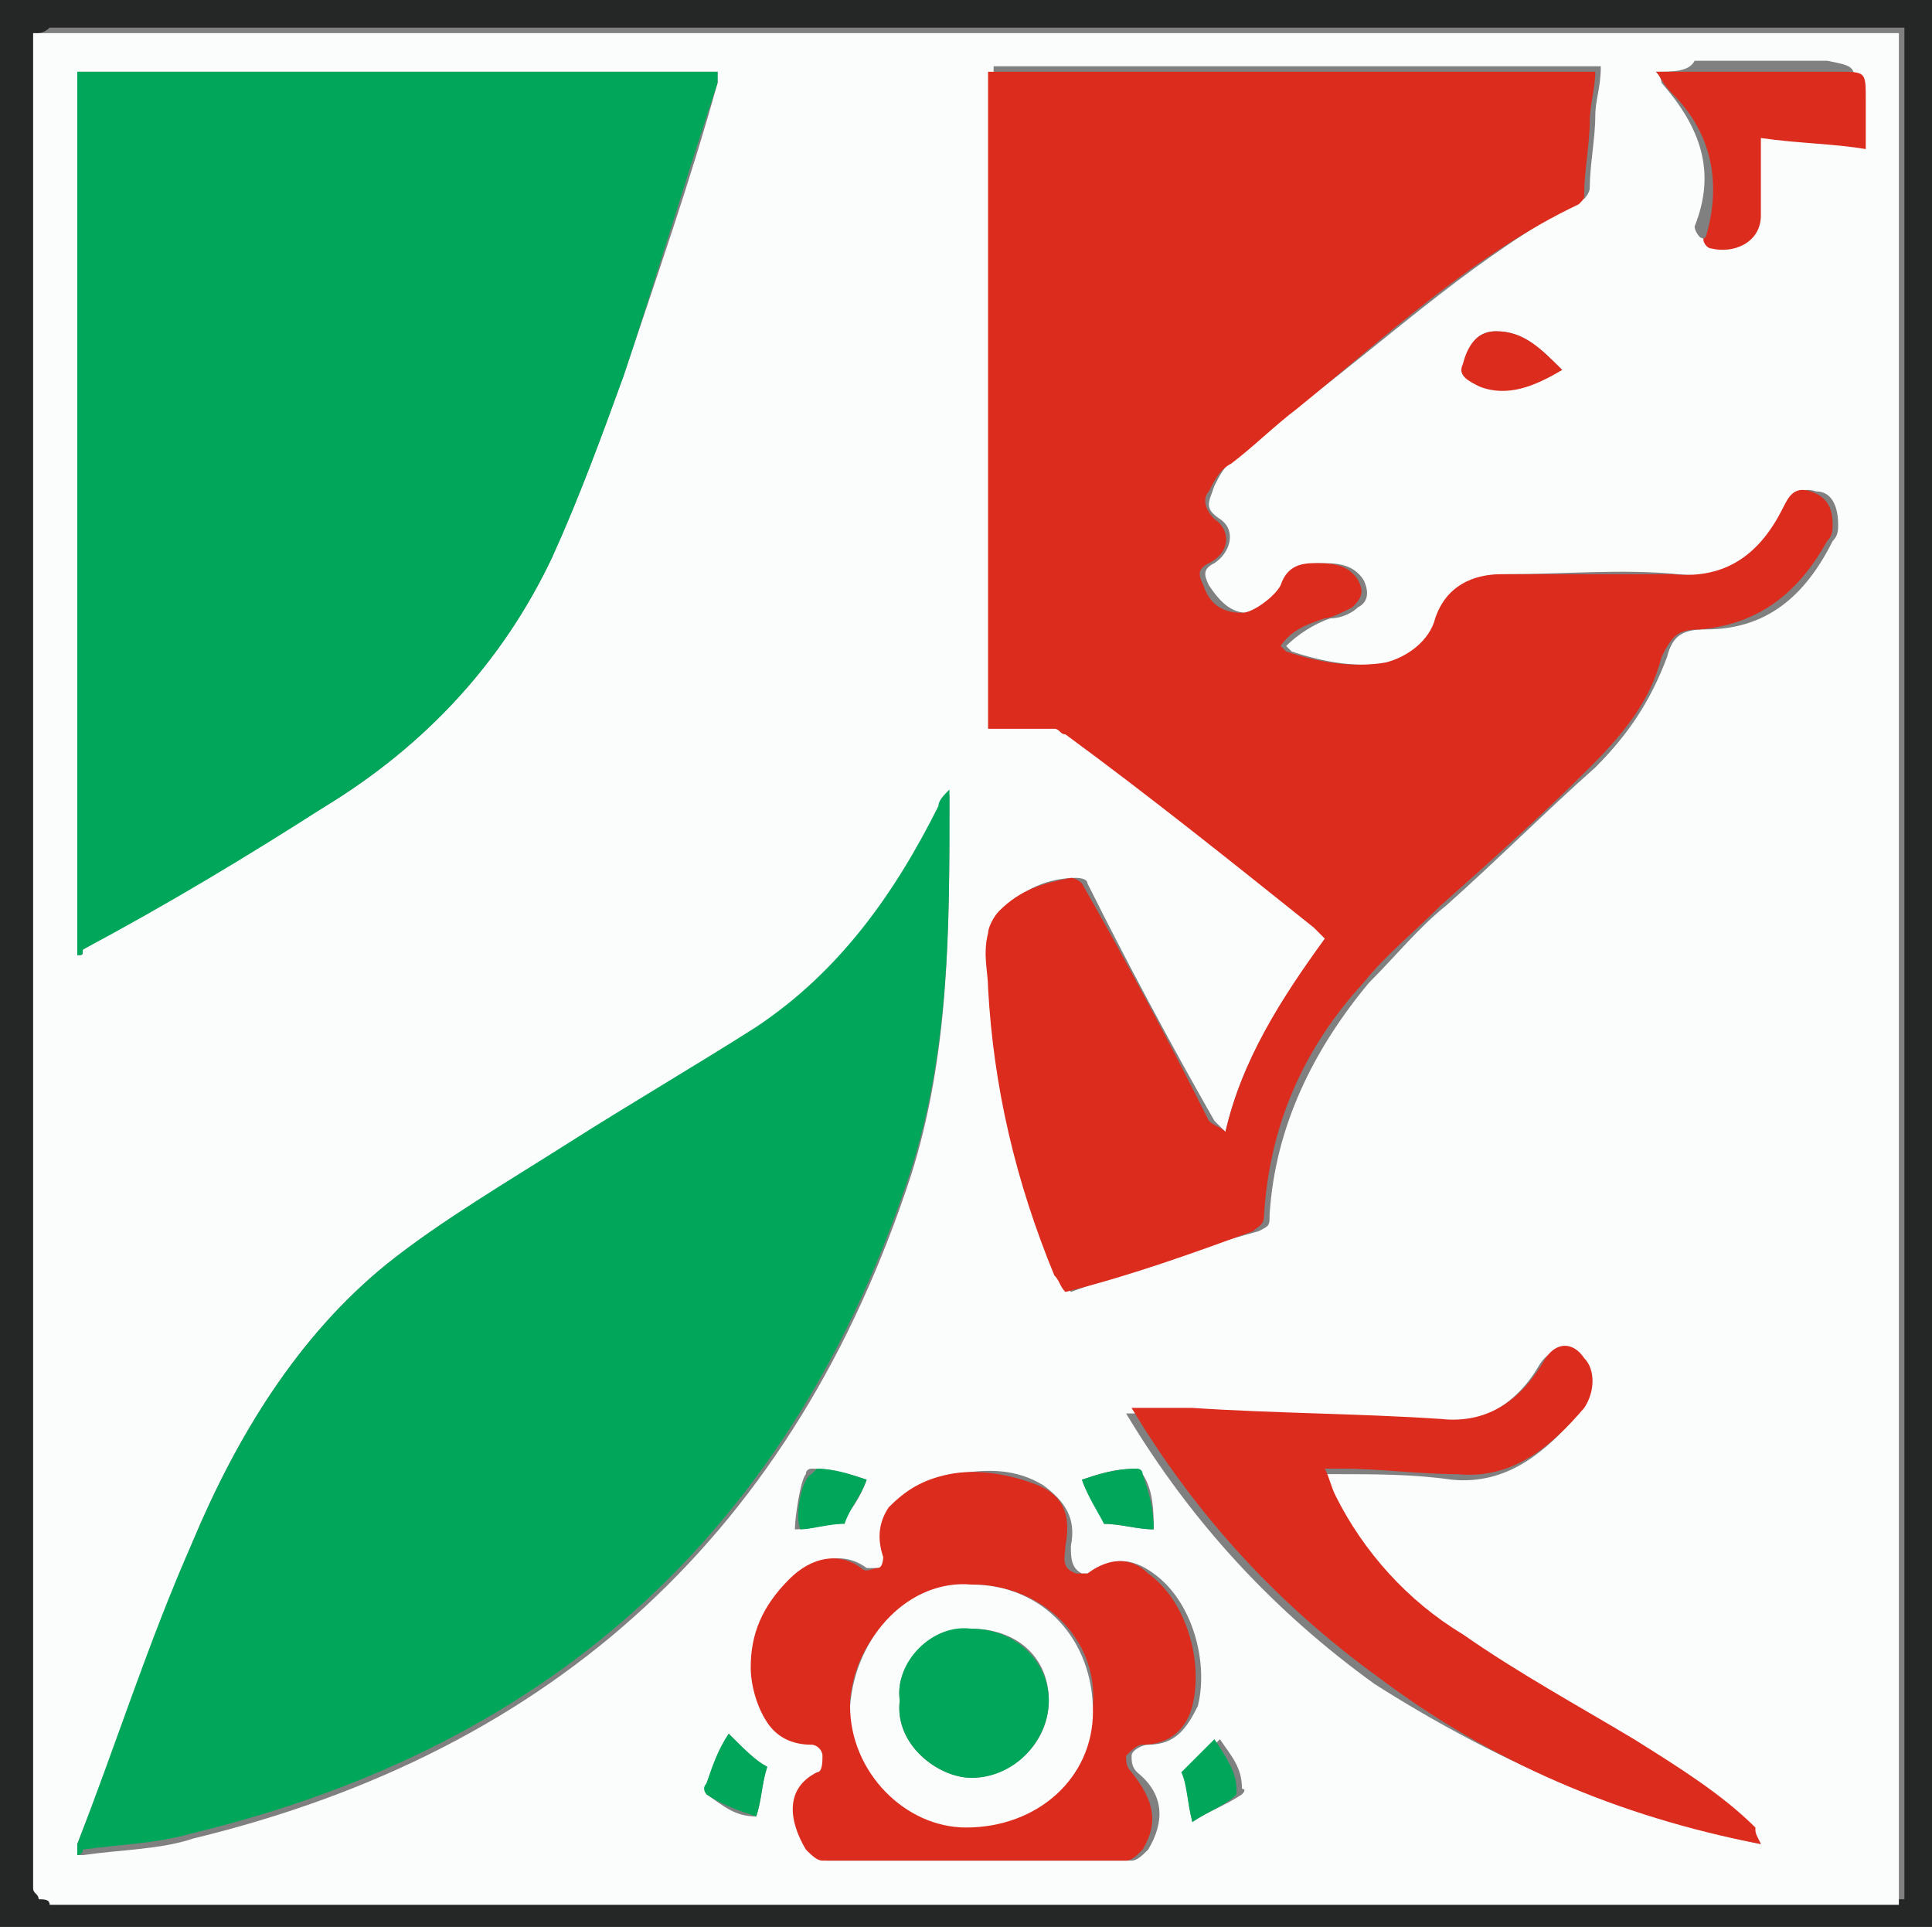
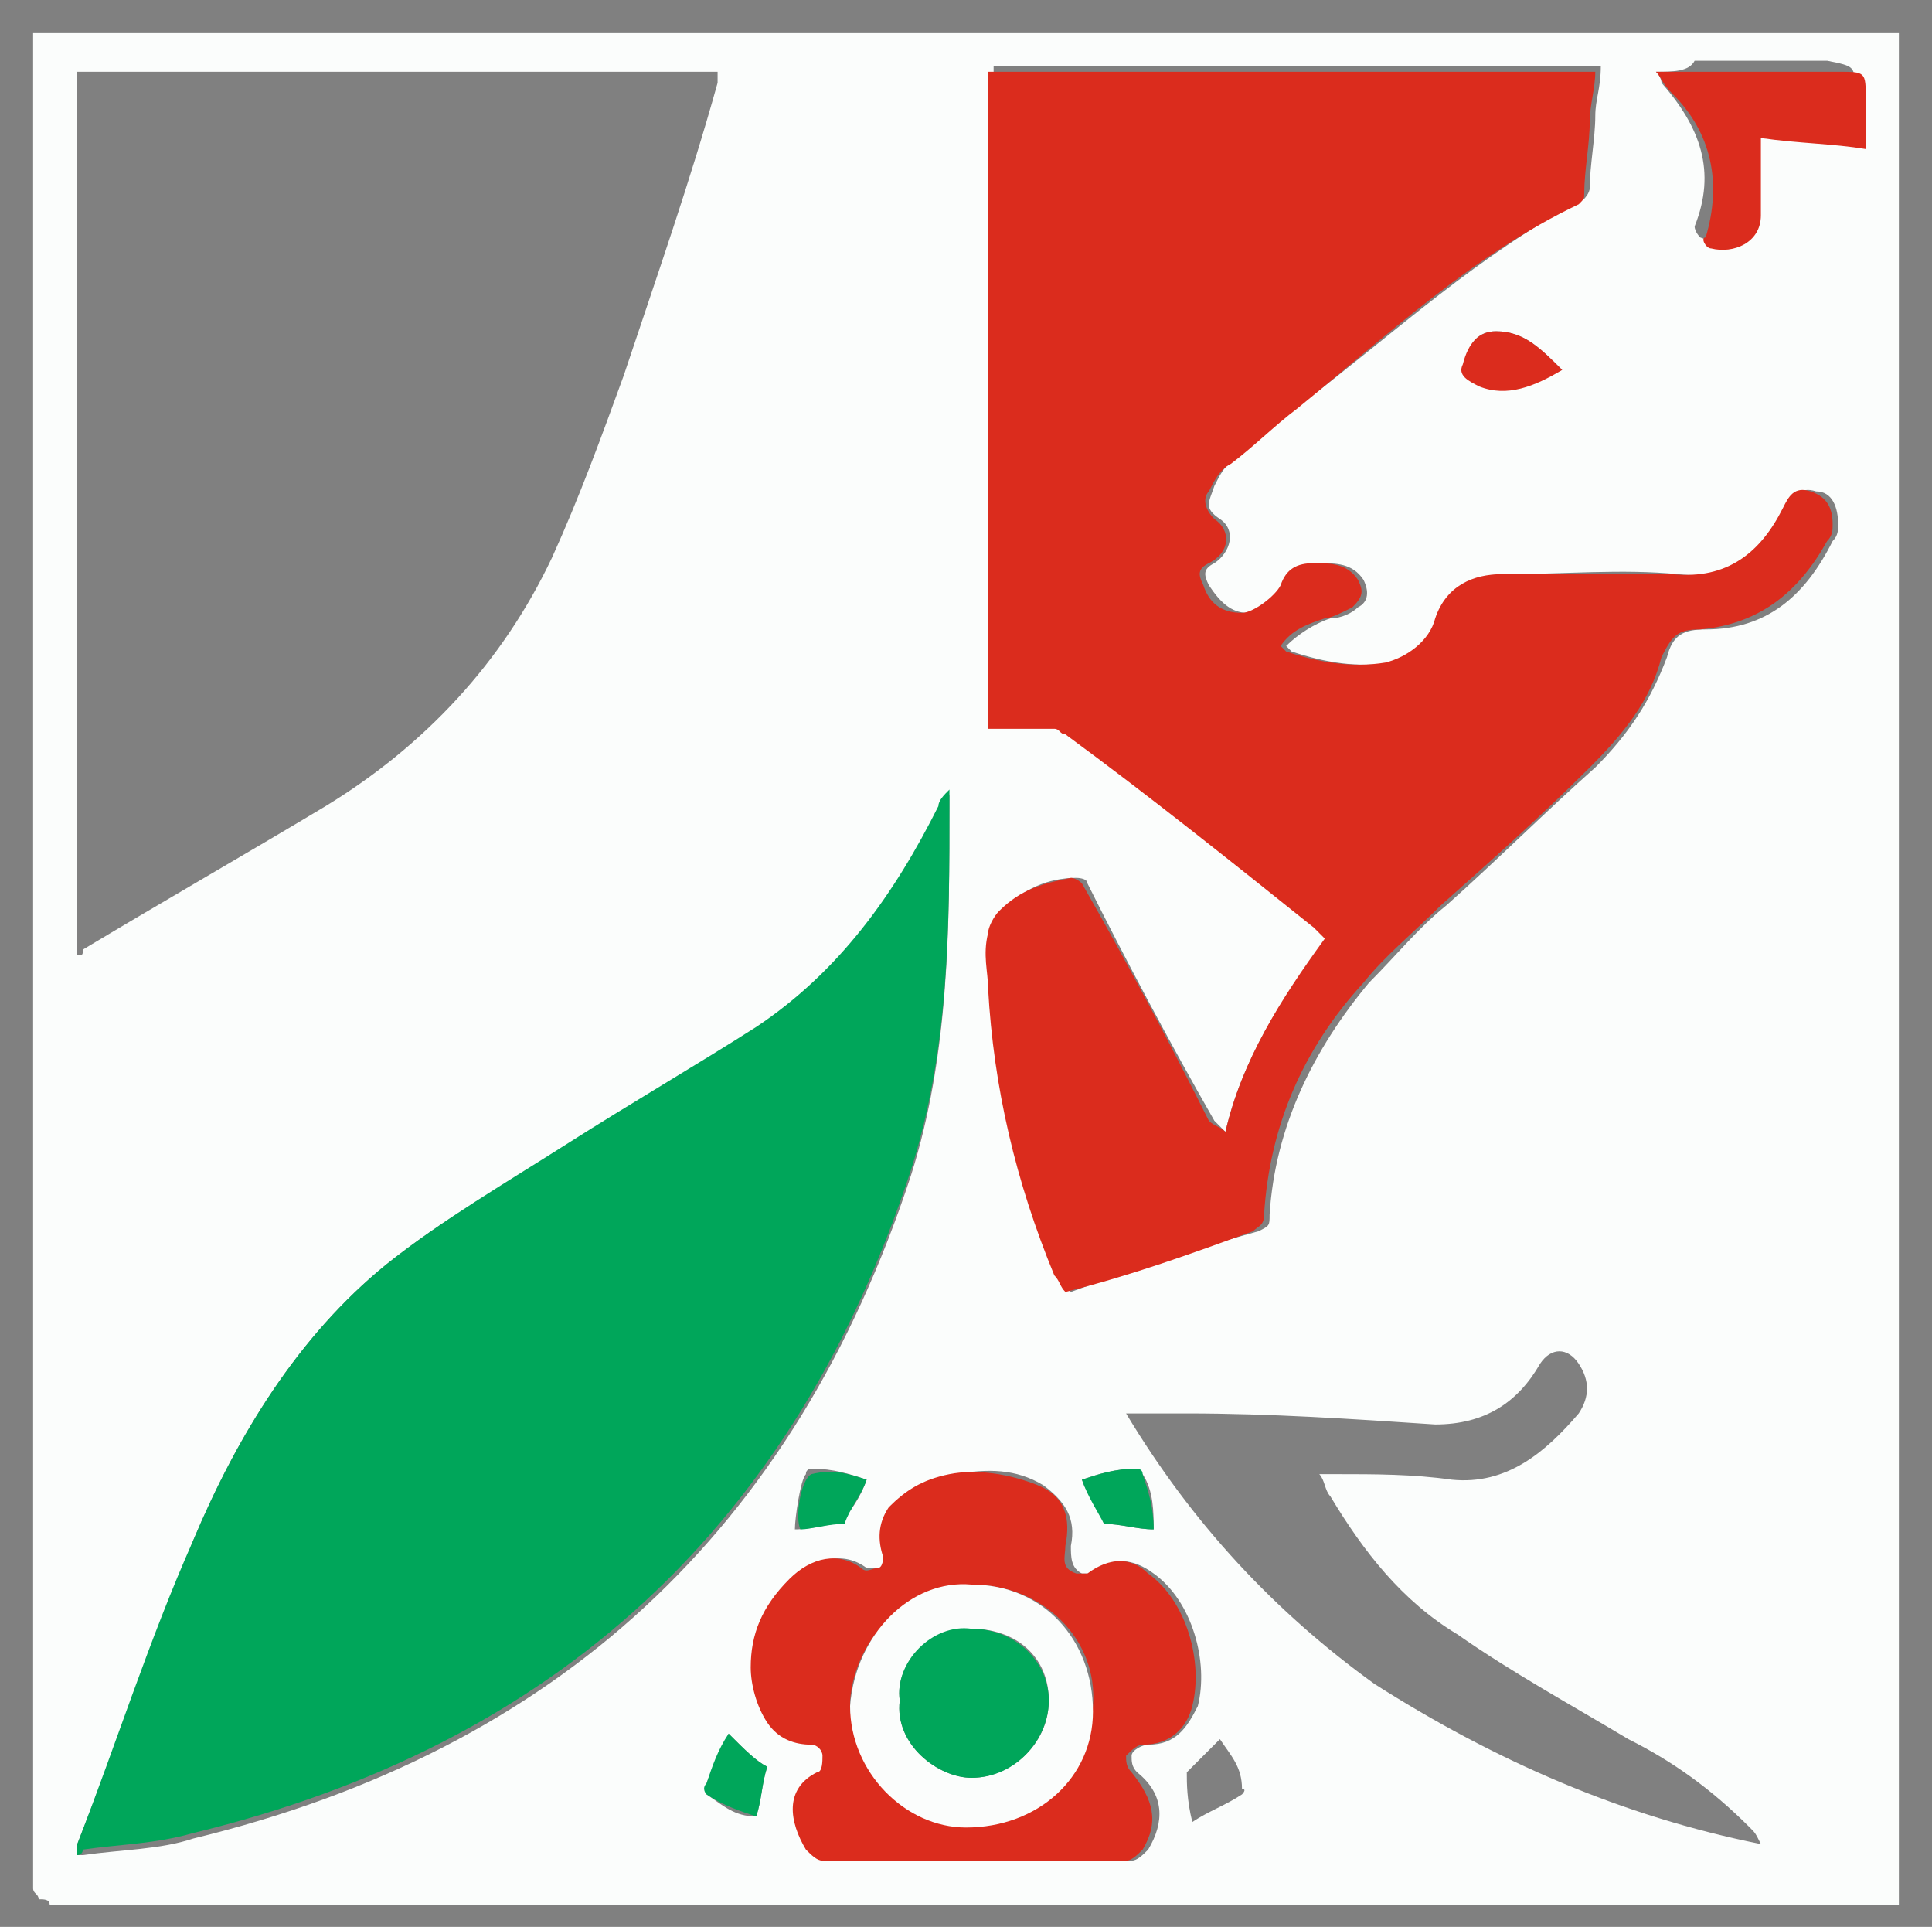
<svg xmlns="http://www.w3.org/2000/svg" version="1.1" baseProfile="basic" id="Ebene_1" x="0px" y="0px" width="35px" height="34.9px" viewBox="0 0 35 34.9" xml:space="preserve">
  <rect x="0" y="0" width="35" height="34.9" fill="#808080" stroke="none" />
  <style type="text/css">
	.st0{fill:#252626;}
	.st1{fill:#FBFDFC;}
	.st2{fill:#DB2C1D;}
	.st3{fill:#00A65A;}
</style>
  <g>
-     <path class="st0" d="M0,35C0,23.3,0,11.7,0,0c11.7,0,23.3,0,35,0c0,11.7,0,23.3,0,35C23.3,35,11.7,35,0,35z M0.7,0.6L0.7,0.6   c0,0.1,0,0.1,0,0.2c0,3.9,0,7.9,0,11.8c0,5.4,0,10.9,0,16.3c0,1.8,0,3.6,0,5.3c0,0.1,0.1,0.1,0.1,0.2c0.1,0,0.2,0,0.2,0   c1,0,1.9,0,2.9,0c10.1,0,20.3,0,30.4,0c0.1,0,0.1,0,0.2,0c0-0.1,0-0.1,0-0.2c0-11.2,0-22.3,0-33.5c0-0.1,0-0.1,0-0.2l0,0   c-0.1,0-0.1,0-0.2,0c-11.1,0-22.3,0-33.4,0C0.8,0.6,0.7,0.6,0.7,0.6z" />
    <path class="st1" d="M0.7,34.4c0-0.1-0.1-0.1-0.1-0.2c0-1.8,0-3.6,0-5.3c0-5.4,0-10.9,0-16.3c0-3.9,0-7.9,0-11.8c0-0.1,0-0.1,0-0.2   c0,0,0,0,0,0c0.1,0,0.1,0,0.2,0c11.1,0,22.3,0,33.4,0c0.1,0,0.1,0,0.2,0c0,0,0,0,0,0c0,0.1,0,0.1,0,0.2c0,11.2,0,22.3,0,33.5   c0,0.1,0,0.1,0,0.2c-0.1,0-0.1,0-0.2,0c-10.1,0-20.3,0-30.4,0c-1,0-1.9,0-2.9,0C0.9,34.4,0.8,34.4,0.7,34.4z M22.2,20.5   C22.2,20.5,22.1,20.5,22.2,20.5c-0.1-0.1-0.1-0.1-0.2-0.2c-0.8-1.4-1.6-2.9-2.3-4.3c0-0.1-0.2-0.1-0.2-0.1c-0.5,0-1,0.2-1.3,0.6   c-0.1,0.1-0.2,0.3-0.2,0.4c0,0.3,0,0.6,0,1c0.1,1.8,0.5,3.5,1.2,5.2c0,0.1,0.1,0.2,0.2,0.3c1.1-0.4,2.3-0.8,3.4-1.1   c0.2-0.1,0.2-0.1,0.2-0.3c0.1-1.6,0.8-3,1.8-4.2c0.5-0.5,0.9-1,1.4-1.4c0.9-0.8,1.8-1.7,2.7-2.5c0.6-0.6,1-1.2,1.3-2   c0.1-0.4,0.3-0.5,0.7-0.5c1.1,0,1.8-0.6,2.3-1.6c0.1-0.1,0.1-0.2,0.1-0.3c0-0.3-0.1-0.6-0.4-0.6c-0.3-0.1-0.4,0.1-0.5,0.3   c-0.4,0.9-1,1.3-2,1.2c-1-0.1-2.1,0-3.1,0c-0.6,0-1,0.2-1.2,0.8c-0.1,0.4-0.5,0.7-0.9,0.8c-0.6,0.1-1.2,0-1.8-0.2   c0,0-0.1-0.1-0.1-0.1c0.2-0.2,0.5-0.4,0.8-0.5c0.2,0,0.4-0.1,0.5-0.2c0.2-0.1,0.2-0.3,0.1-0.5c-0.2-0.3-0.5-0.3-0.8-0.3   c-0.3,0-0.5,0.1-0.6,0.4c-0.1,0.2-0.5,0.5-0.7,0.5c-0.3,0-0.5-0.2-0.7-0.5c-0.1-0.2-0.1-0.3,0.1-0.4c0.3-0.2,0.4-0.6,0.1-0.8   c-0.3-0.2-0.2-0.3-0.1-0.6c0.1-0.2,0.2-0.4,0.4-0.5c0.4-0.3,0.8-0.7,1.2-1c1.7-1.3,3.2-2.7,5.1-3.7c0,0,0.1-0.1,0.1-0.2   c0-0.4,0.1-0.9,0.1-1.3c0-0.3,0.1-0.5,0.1-0.9c-3.7,0-7.3,0-11,0c0,4,0,7.9,0,11.9c0.4,0,0.8,0,1.2,0c0.1,0,0.2,0,0.2,0.1   c1.5,1.2,3,2.4,4.5,3.5c0.1,0,0.1,0.1,0.2,0.2C23.2,18.1,22.5,19.2,22.2,20.5z M1.4,17.3c0.1,0,0.1,0,0.1-0.1   c1.5-0.9,2.9-1.7,4.4-2.6c1.8-1.1,3.2-2.6,4.1-4.5c0.5-1.1,0.9-2.2,1.3-3.3c0.6-1.8,1.2-3.5,1.7-5.3c0-0.1,0-0.1,0-0.2   c-3.9,0-7.8,0-11.6,0C1.4,6.7,1.4,12,1.4,17.3z M1.4,33.6c0.1,0,0.1,0,0.1,0c0.7-0.1,1.4-0.1,2-0.3c6.6-1.6,10.9-5.6,13-12   c0.7-2.2,0.7-4.5,0.7-6.7c0,0,0-0.1,0-0.2c-0.1,0.1-0.1,0.2-0.2,0.3c-0.8,1.6-1.8,3-3.3,4c-1.1,0.8-2.3,1.4-3.4,2.1   C9.2,21.4,8,22.1,7,22.9c-1.6,1.3-2.7,3.1-3.5,5c-0.7,1.8-1.4,3.7-2.1,5.5C1.4,33.5,1.4,33.5,1.4,33.6z M17.7,33.7   C17.7,33.7,17.7,33.7,17.7,33.7c0.9,0,1.9,0,2.8,0c0.1,0,0.2-0.1,0.3-0.2c0.3-0.5,0.3-1-0.2-1.4c-0.1-0.1-0.1-0.2-0.1-0.3   c0-0.1,0.2-0.2,0.3-0.2c0.5,0,0.7-0.3,0.9-0.7c0.2-0.8-0.1-1.9-0.8-2.4c-0.4-0.3-0.8-0.3-1.1,0c-0.1,0-0.2,0-0.2,0   c-0.2-0.1-0.2-0.3-0.2-0.5c0.1-0.5-0.1-0.8-0.5-1.1c-0.5-0.3-1-0.3-1.6-0.2c-0.4,0.1-0.8,0.2-1.1,0.6c-0.2,0.3-0.2,0.6-0.1,0.9   c0,0.1-0.1,0.2-0.1,0.2c-0.1,0-0.2,0-0.3,0c-0.4-0.3-0.9-0.2-1.3,0.2c-0.4,0.4-0.6,1-0.7,1.6c0,0.4,0,0.7,0.3,1   c0.2,0.3,0.5,0.3,0.8,0.4c0.1,0,0.2,0.1,0.2,0.2c0,0.1,0,0.2-0.1,0.3c-0.5,0.3-0.5,1-0.2,1.4c0.1,0.1,0.2,0.2,0.3,0.2   C15.8,33.7,16.7,33.7,17.7,33.7z M31.9,33.4C31.9,33.3,31.9,33.3,31.9,33.4c-0.1-0.2-0.1-0.2-0.2-0.3c-0.7-0.7-1.4-1.2-2.2-1.6   c-1-0.6-2.1-1.2-3.1-1.9c-1-0.6-1.7-1.5-2.3-2.5C24,27,24,26.8,23.9,26.7c0.1,0,0.2,0,0.3,0c0.7,0,1.4,0,2.1,0.1   c1,0.1,1.7-0.5,2.3-1.2c0.2-0.3,0.2-0.6,0-0.9c-0.2-0.3-0.5-0.3-0.7,0c-0.4,0.7-1,1.1-1.9,1.1c-1.5-0.1-3-0.2-4.5-0.2   c-0.3,0-0.7,0-1.1,0c1.2,2,2.7,3.6,4.5,4.9C27.1,31.9,29.4,32.9,31.9,33.4z M30,1.3c0.1,0.1,0.1,0.2,0.1,0.2c0.7,0.8,1,1.6,0.6,2.6   c0,0.1,0.1,0.2,0.1,0.2c0.5,0.2,0.9-0.1,0.9-0.6c0-0.4,0-0.7,0-1.1c0-0.1,0-0.1,0-0.3c0.6,0.1,1.2,0.1,1.9,0.2c0-0.3,0-0.6,0-0.9   c0-0.4,0-0.4-0.5-0.5c-0.8,0-1.6,0-2.4,0C30.6,1.3,30.3,1.3,30,1.3z M28.3,6.7C27.9,6.3,27.6,6,27.1,6c-0.3,0-0.5,0.2-0.5,0.5   c-0.1,0.3,0.1,0.4,0.3,0.4C27.4,7.2,27.8,6.9,28.3,6.7z M15.7,26.8c-0.3-0.1-0.6-0.2-1-0.2c0,0-0.1,0-0.1,0.1   c-0.1,0.1-0.2,0.8-0.2,1c0.3,0,0.6-0.1,0.8-0.1C15.4,27.4,15.6,27.1,15.7,26.8z M19.6,26.8c0.1,0.3,0.3,0.5,0.4,0.8   c0.3,0,0.6,0.1,0.9,0.1c0-0.3,0-0.7-0.2-1c0,0-0.1-0.1-0.1-0.1C20.2,26.6,19.9,26.7,19.6,26.8z M13.2,31.4   c-0.1,0.3-0.3,0.6-0.4,0.9c0,0,0,0.1,0,0.2c0.3,0.2,0.5,0.4,0.9,0.4c0.1-0.3,0.1-0.6,0.2-0.9C13.7,31.9,13.5,31.7,13.2,31.4z    M21.6,33c0.3-0.2,0.6-0.3,0.9-0.5c0,0,0.1-0.1,0-0.1c0-0.4-0.2-0.6-0.4-0.9c-0.2,0.2-0.4,0.4-0.6,0.6C21.5,32.3,21.5,32.6,21.6,33   z" />
    <path class="st2" d="M0.7,34.4c0.1,0,0.2,0,0.2,0C0.9,34.4,0.8,34.4,0.7,34.4z" />
    <path class="st3" d="M0.7,0.6C0.7,0.6,0.7,0.6,0.7,0.6C0.7,0.6,0.7,0.6,0.7,0.6z" />
    <path class="st3" d="M34.4,0.6C34.4,0.6,34.4,0.6,34.4,0.6C34.4,0.6,34.4,0.6,34.4,0.6z" />
    <path class="st2" d="M22.2,20.5c0.3-1.3,1-2.4,1.8-3.5c-0.1-0.1-0.1-0.1-0.2-0.2c-1.5-1.2-3-2.4-4.5-3.5c-0.1,0-0.1-0.1-0.2-0.1   c-0.4,0-0.8,0-1.2,0c0-4,0-7.9,0-11.9c3.7,0,7.3,0,11,0c0,0.3-0.1,0.6-0.1,0.9c0,0.4-0.1,0.9-0.1,1.3c0,0.1,0,0.1-0.1,0.2   c-1.9,0.9-3.5,2.4-5.1,3.7c-0.4,0.3-0.8,0.7-1.2,1c-0.2,0.1-0.3,0.3-0.4,0.5C21.8,9,21.8,9.2,22,9.4c0.3,0.2,0.3,0.6-0.1,0.8   c-0.2,0.1-0.2,0.2-0.1,0.4c0.1,0.3,0.3,0.5,0.7,0.5c0.2,0,0.6-0.3,0.7-0.5c0.1-0.3,0.3-0.4,0.6-0.4c0.3,0,0.6,0,0.8,0.3   c0.1,0.2,0.1,0.3-0.1,0.5c-0.2,0.1-0.4,0.2-0.5,0.2c-0.3,0.1-0.6,0.2-0.8,0.5c0,0,0.1,0.1,0.1,0.1c0.6,0.2,1.2,0.3,1.8,0.2   c0.4-0.1,0.8-0.4,0.9-0.8c0.2-0.6,0.7-0.8,1.2-0.8c1,0,2.1,0,3.1,0c1,0.1,1.6-0.4,2-1.2c0.1-0.2,0.2-0.4,0.5-0.3   c0.3,0.1,0.4,0.3,0.4,0.6c0,0.1,0,0.2-0.1,0.3c-0.5,0.9-1.2,1.5-2.3,1.6c-0.4,0-0.5,0.1-0.7,0.5c-0.2,0.8-0.7,1.4-1.3,2   c-0.9,0.9-1.8,1.7-2.7,2.5c-0.5,0.5-1,0.9-1.4,1.4c-1.1,1.2-1.7,2.6-1.8,4.2c0,0.2-0.1,0.2-0.2,0.3c-1.1,0.4-2.2,0.8-3.4,1.1   c-0.1-0.1-0.1-0.2-0.2-0.3c-0.7-1.7-1.1-3.4-1.2-5.2c0-0.3-0.1-0.6,0-1c0-0.1,0.1-0.3,0.2-0.4c0.4-0.4,0.8-0.5,1.3-0.6   c0.1,0,0.2,0.1,0.2,0.1c0.8,1.4,1.6,2.9,2.3,4.3C22,20.4,22.1,20.4,22.2,20.5C22.1,20.5,22.2,20.5,22.2,20.5z" />
-     <path class="st3" d="M1.4,17.3c0-5.3,0-10.7,0-16c3.9,0,7.7,0,11.6,0c0,0.1,0,0.1,0,0.2c-0.6,1.8-1.1,3.5-1.7,5.3   C10.9,7.9,10.5,9,10,10.1c-0.9,1.9-2.3,3.4-4.1,4.5c-1.4,0.9-2.9,1.8-4.4,2.6C1.5,17.3,1.5,17.3,1.4,17.3z" />
    <path class="st3" d="M1.4,33.6c0-0.1,0-0.1,0-0.2c0.7-1.8,1.3-3.7,2.1-5.5c0.8-1.9,1.9-3.7,3.5-5c1-0.8,2.2-1.5,3.3-2.2   c1.1-0.7,2.3-1.4,3.4-2.1c1.5-1,2.5-2.4,3.3-4c0-0.1,0.1-0.2,0.2-0.3c0,0.1,0,0.2,0,0.2c0,2.3,0,4.5-0.7,6.7   c-2.1,6.4-6.4,10.4-13,12c-0.7,0.2-1.3,0.2-2,0.3C1.5,33.6,1.4,33.6,1.4,33.6z" />
    <path class="st2" d="M17.7,33.7c-0.9,0-1.8,0-2.8,0c-0.1,0-0.2-0.1-0.3-0.2c-0.3-0.5-0.4-1.1,0.2-1.4c0.1,0,0.1-0.2,0.1-0.3   c0-0.1-0.1-0.2-0.2-0.2c-0.3,0-0.6-0.1-0.8-0.4c-0.2-0.3-0.3-0.7-0.3-1c0-0.6,0.2-1.1,0.7-1.6c0.4-0.4,0.9-0.5,1.3-0.2   c0.1,0.1,0.2,0,0.3,0c0.1,0,0.1-0.2,0.1-0.2c-0.1-0.3-0.1-0.6,0.1-0.9c0.3-0.3,0.6-0.5,1.1-0.6c0.5-0.1,1.1,0,1.6,0.2   c0.5,0.2,0.6,0.6,0.5,1.1c0,0.2-0.1,0.4,0.2,0.5c0.1,0,0.2,0,0.2,0c0.4-0.3,0.8-0.3,1.1,0c0.7,0.5,1,1.6,0.8,2.4   c-0.1,0.4-0.4,0.7-0.9,0.7c-0.1,0-0.2,0.1-0.3,0.2c0,0.1,0,0.2,0.1,0.3c0.4,0.5,0.5,0.9,0.2,1.4c-0.1,0.1-0.2,0.2-0.3,0.2   C19.5,33.7,18.6,33.7,17.7,33.7C17.7,33.7,17.7,33.7,17.7,33.7z M17.6,28.7c-1.1,0-2.1,0.9-2.2,2.1c0,1.2,0.9,2.2,2.1,2.2   c1.2,0,2.2-0.9,2.3-2.1C19.9,29.7,18.9,28.7,17.6,28.7z" />
-     <path class="st2" d="M31.9,33.4c-2.6-0.5-4.9-1.5-6.9-3c-1.8-1.3-3.3-2.9-4.5-4.9c0.4,0,0.7,0,1.1,0c1.5,0.1,3,0.1,4.5,0.2   c0.9,0.1,1.5-0.4,1.9-1.1c0.2-0.3,0.5-0.3,0.7,0c0.2,0.2,0.2,0.6,0,0.9c-0.6,0.7-1.3,1.3-2.3,1.2c-0.7,0-1.4-0.1-2.1-0.1   c-0.1,0-0.2,0-0.3,0c0.1,0.2,0.1,0.3,0.2,0.5c0.5,1,1.3,1.9,2.3,2.5c1,0.7,2.1,1.3,3.1,1.9c0.8,0.5,1.6,1,2.2,1.6   C31.8,33.2,31.8,33.2,31.9,33.4C31.9,33.3,31.9,33.3,31.9,33.4z" />
    <path class="st2" d="M30,1.3c0.3,0,0.6,0,0.9,0c0.8,0,1.6,0,2.4,0c0.5,0,0.5,0,0.5,0.5c0,0.3,0,0.6,0,0.9c-0.6-0.1-1.2-0.1-1.9-0.2   c0,0.1,0,0.2,0,0.3c0,0.4,0,0.7,0,1.1c0,0.5-0.5,0.7-0.9,0.6c-0.1,0-0.2-0.2-0.1-0.2c0.3-1,0.1-1.9-0.6-2.6   C30.1,1.5,30.1,1.4,30,1.3z" />
    <path class="st2" d="M28.3,6.7c-0.5,0.3-1,0.5-1.5,0.3c-0.2-0.1-0.4-0.2-0.3-0.4C26.6,6.2,26.8,6,27.1,6C27.6,6,27.9,6.3,28.3,6.7z   " />
-     <path class="st3" d="M15.7,26.8c-0.1,0.3-0.3,0.5-0.4,0.8c-0.3,0-0.6,0.1-0.8,0.1c-0.1-0.2,0-0.9,0.2-1c0,0,0.1-0.1,0.1-0.1   C15.1,26.6,15.4,26.7,15.7,26.8z" />
+     <path class="st3" d="M15.7,26.8c-0.1,0.3-0.3,0.5-0.4,0.8c-0.3,0-0.6,0.1-0.8,0.1c-0.1-0.2,0-0.9,0.2-1C15.1,26.6,15.4,26.7,15.7,26.8z" />
    <path class="st3" d="M19.6,26.8c0.3-0.1,0.6-0.2,1-0.2c0,0,0.1,0,0.1,0.1c0.1,0.3,0.2,0.6,0.2,1c-0.3,0-0.6-0.1-0.9-0.1   C19.9,27.4,19.7,27.1,19.6,26.8z" />
    <path class="st3" d="M13.2,31.4c0.3,0.3,0.5,0.5,0.7,0.6c-0.1,0.3-0.1,0.6-0.2,0.9c-0.3-0.1-0.6-0.2-0.9-0.4c0,0-0.1-0.1,0-0.2   C12.9,32,13,31.7,13.2,31.4z" />
-     <path class="st3" d="M21.6,33c-0.1-0.4-0.1-0.7-0.2-0.9c0.2-0.2,0.4-0.4,0.6-0.6c0.2,0.3,0.4,0.6,0.4,0.9c0,0,0,0.1,0,0.1   C22.2,32.7,21.9,32.8,21.6,33z" />
    <path class="st1" d="M17.6,28.7c1.3,0,2.2,1,2.2,2.3c0,1.2-1,2.1-2.3,2.1c-1.1,0-2.1-1-2.1-2.2C15.5,29.6,16.5,28.6,17.6,28.7z    M16.3,30.8c-0.1,0.8,0.7,1.4,1.3,1.4c0.7,0,1.4-0.6,1.4-1.4c0-0.8-0.6-1.3-1.4-1.3C16.9,29.5,16.2,30.1,16.3,30.8z" />
    <path class="st3" d="M16.3,30.8c-0.1-0.7,0.6-1.4,1.3-1.3c0.8,0,1.4,0.6,1.4,1.3c0,0.7-0.6,1.4-1.4,1.4   C17,32.2,16.2,31.6,16.3,30.8z" />
  </g>
  <g>
</g>
  <g>
</g>
  <g>
</g>
  <g>
</g>
  <g>
</g>
  <g>
</g>
  <g>
</g>
  <g>
</g>
  <g>
</g>
  <g>
</g>
  <g>
</g>
  <g>
</g>
  <g>
</g>
  <g>
</g>
  <g>
</g>
</svg>